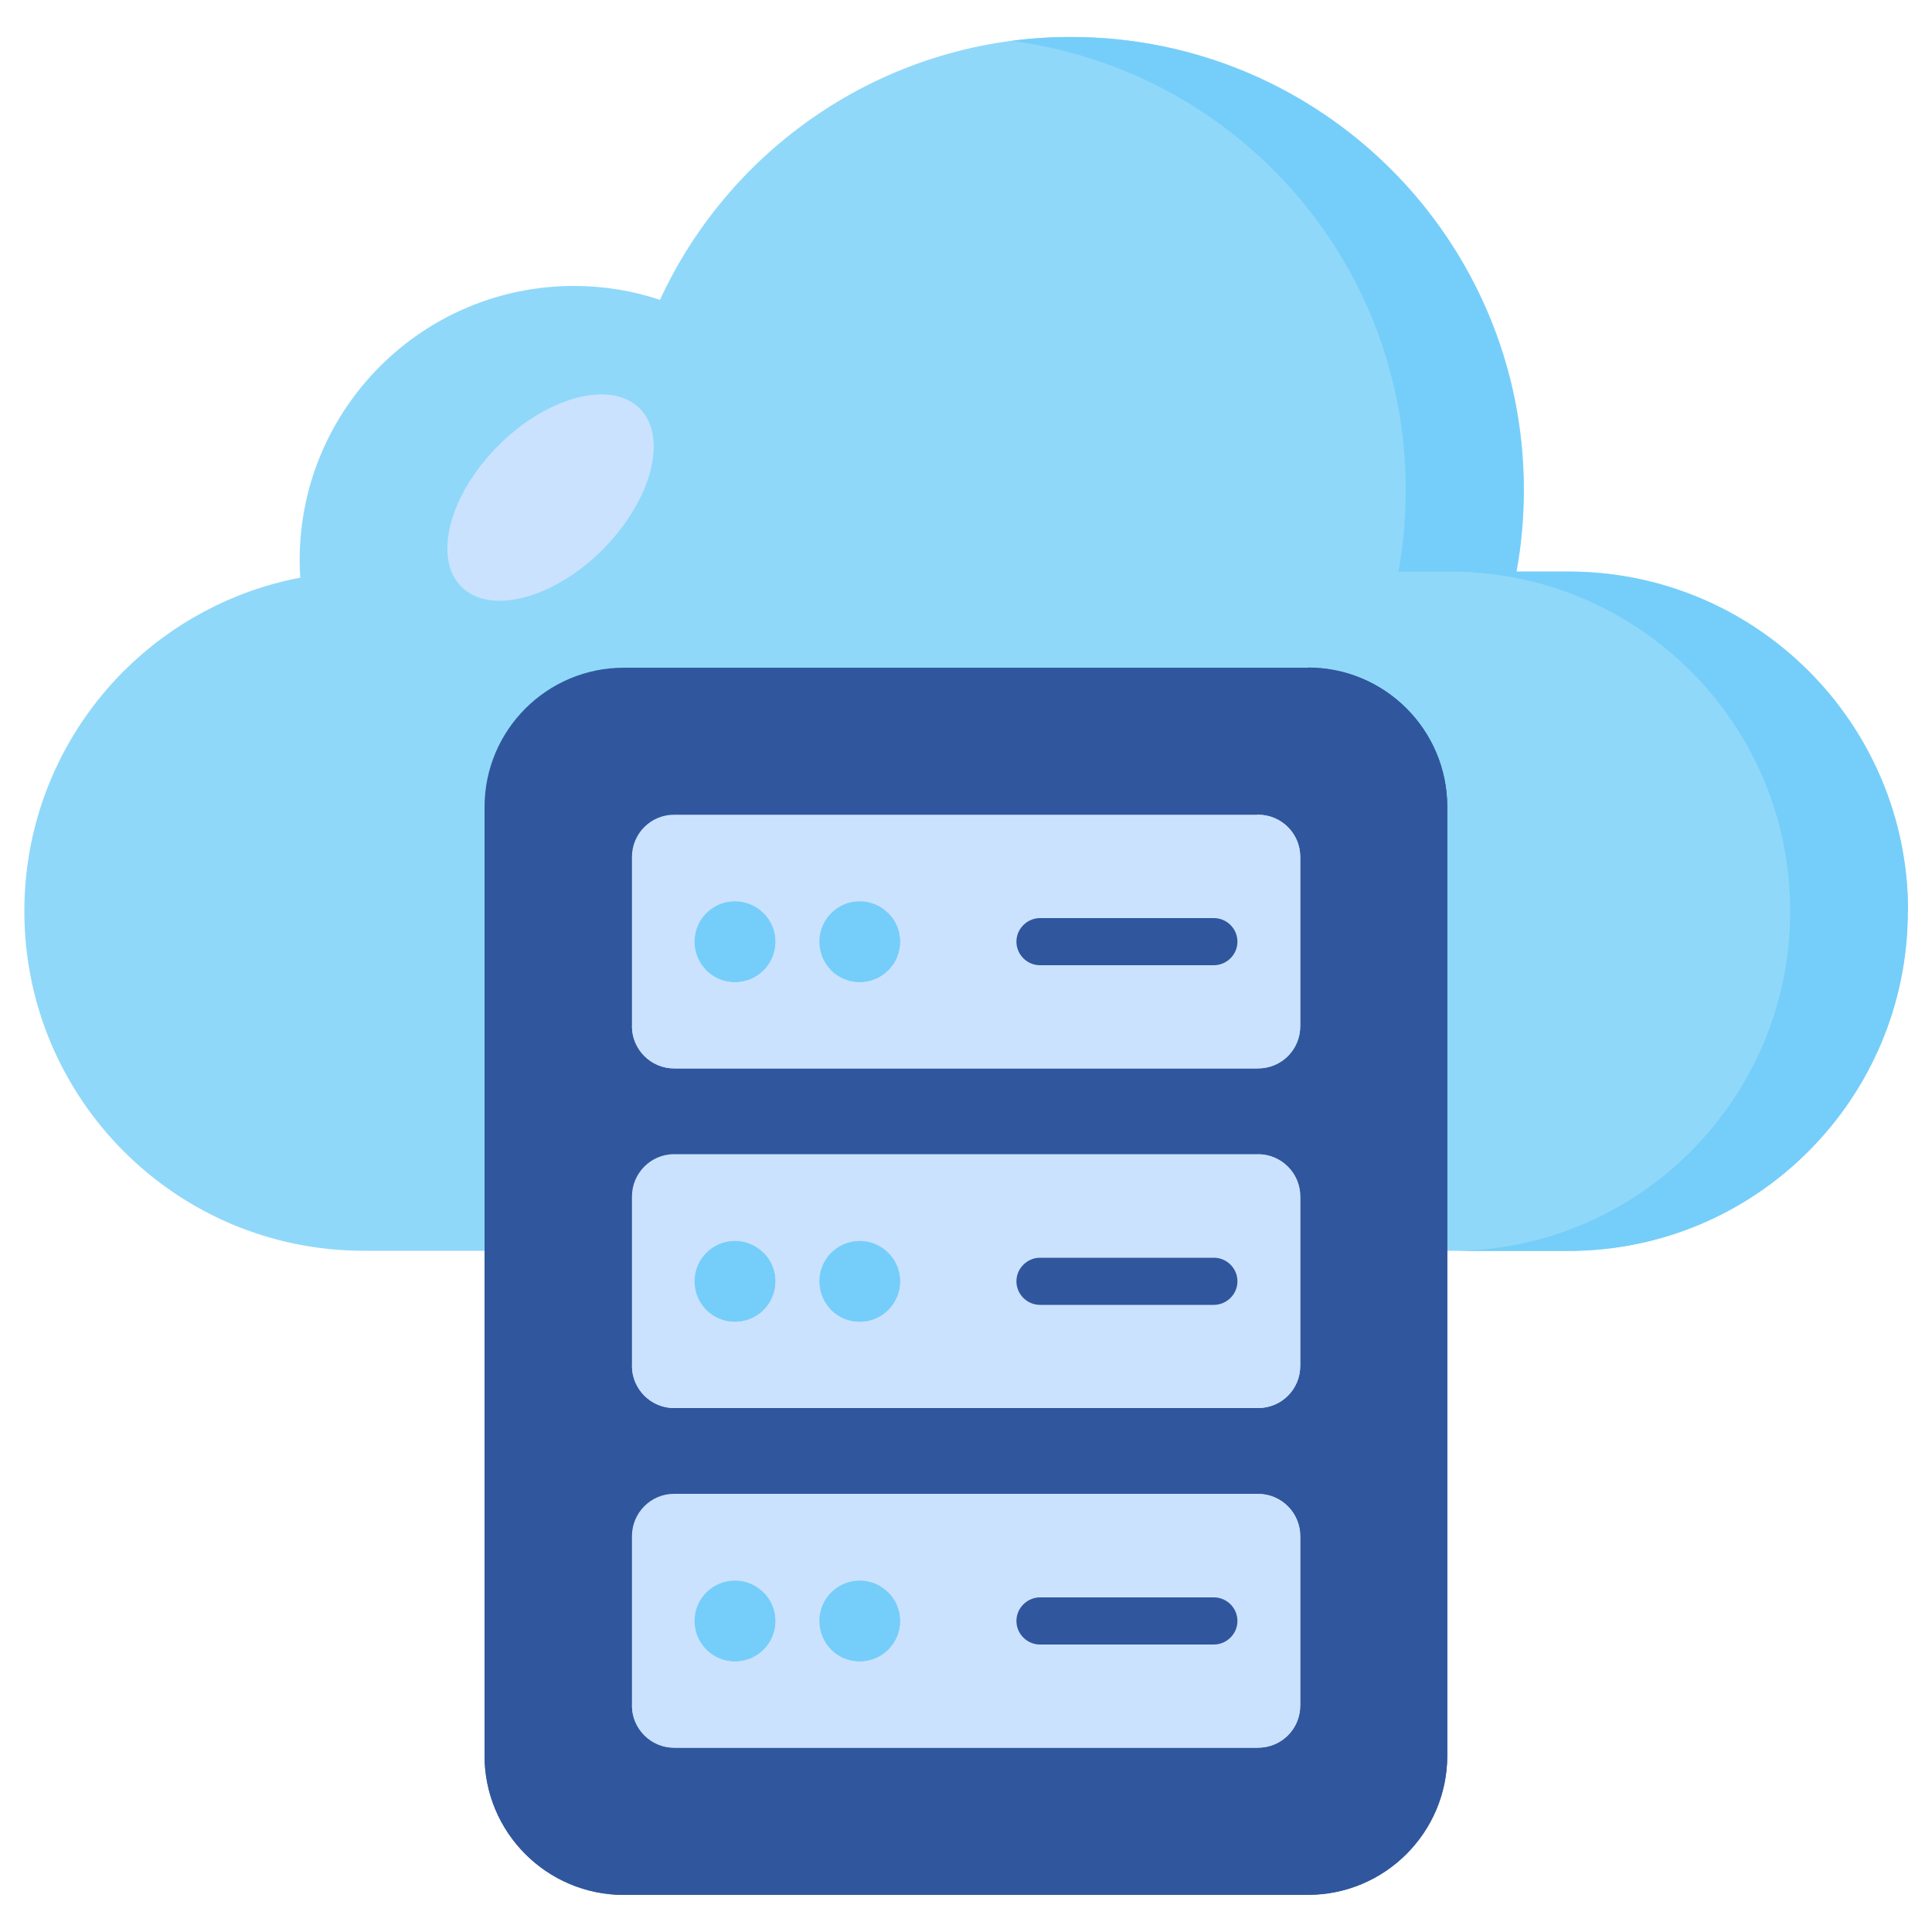
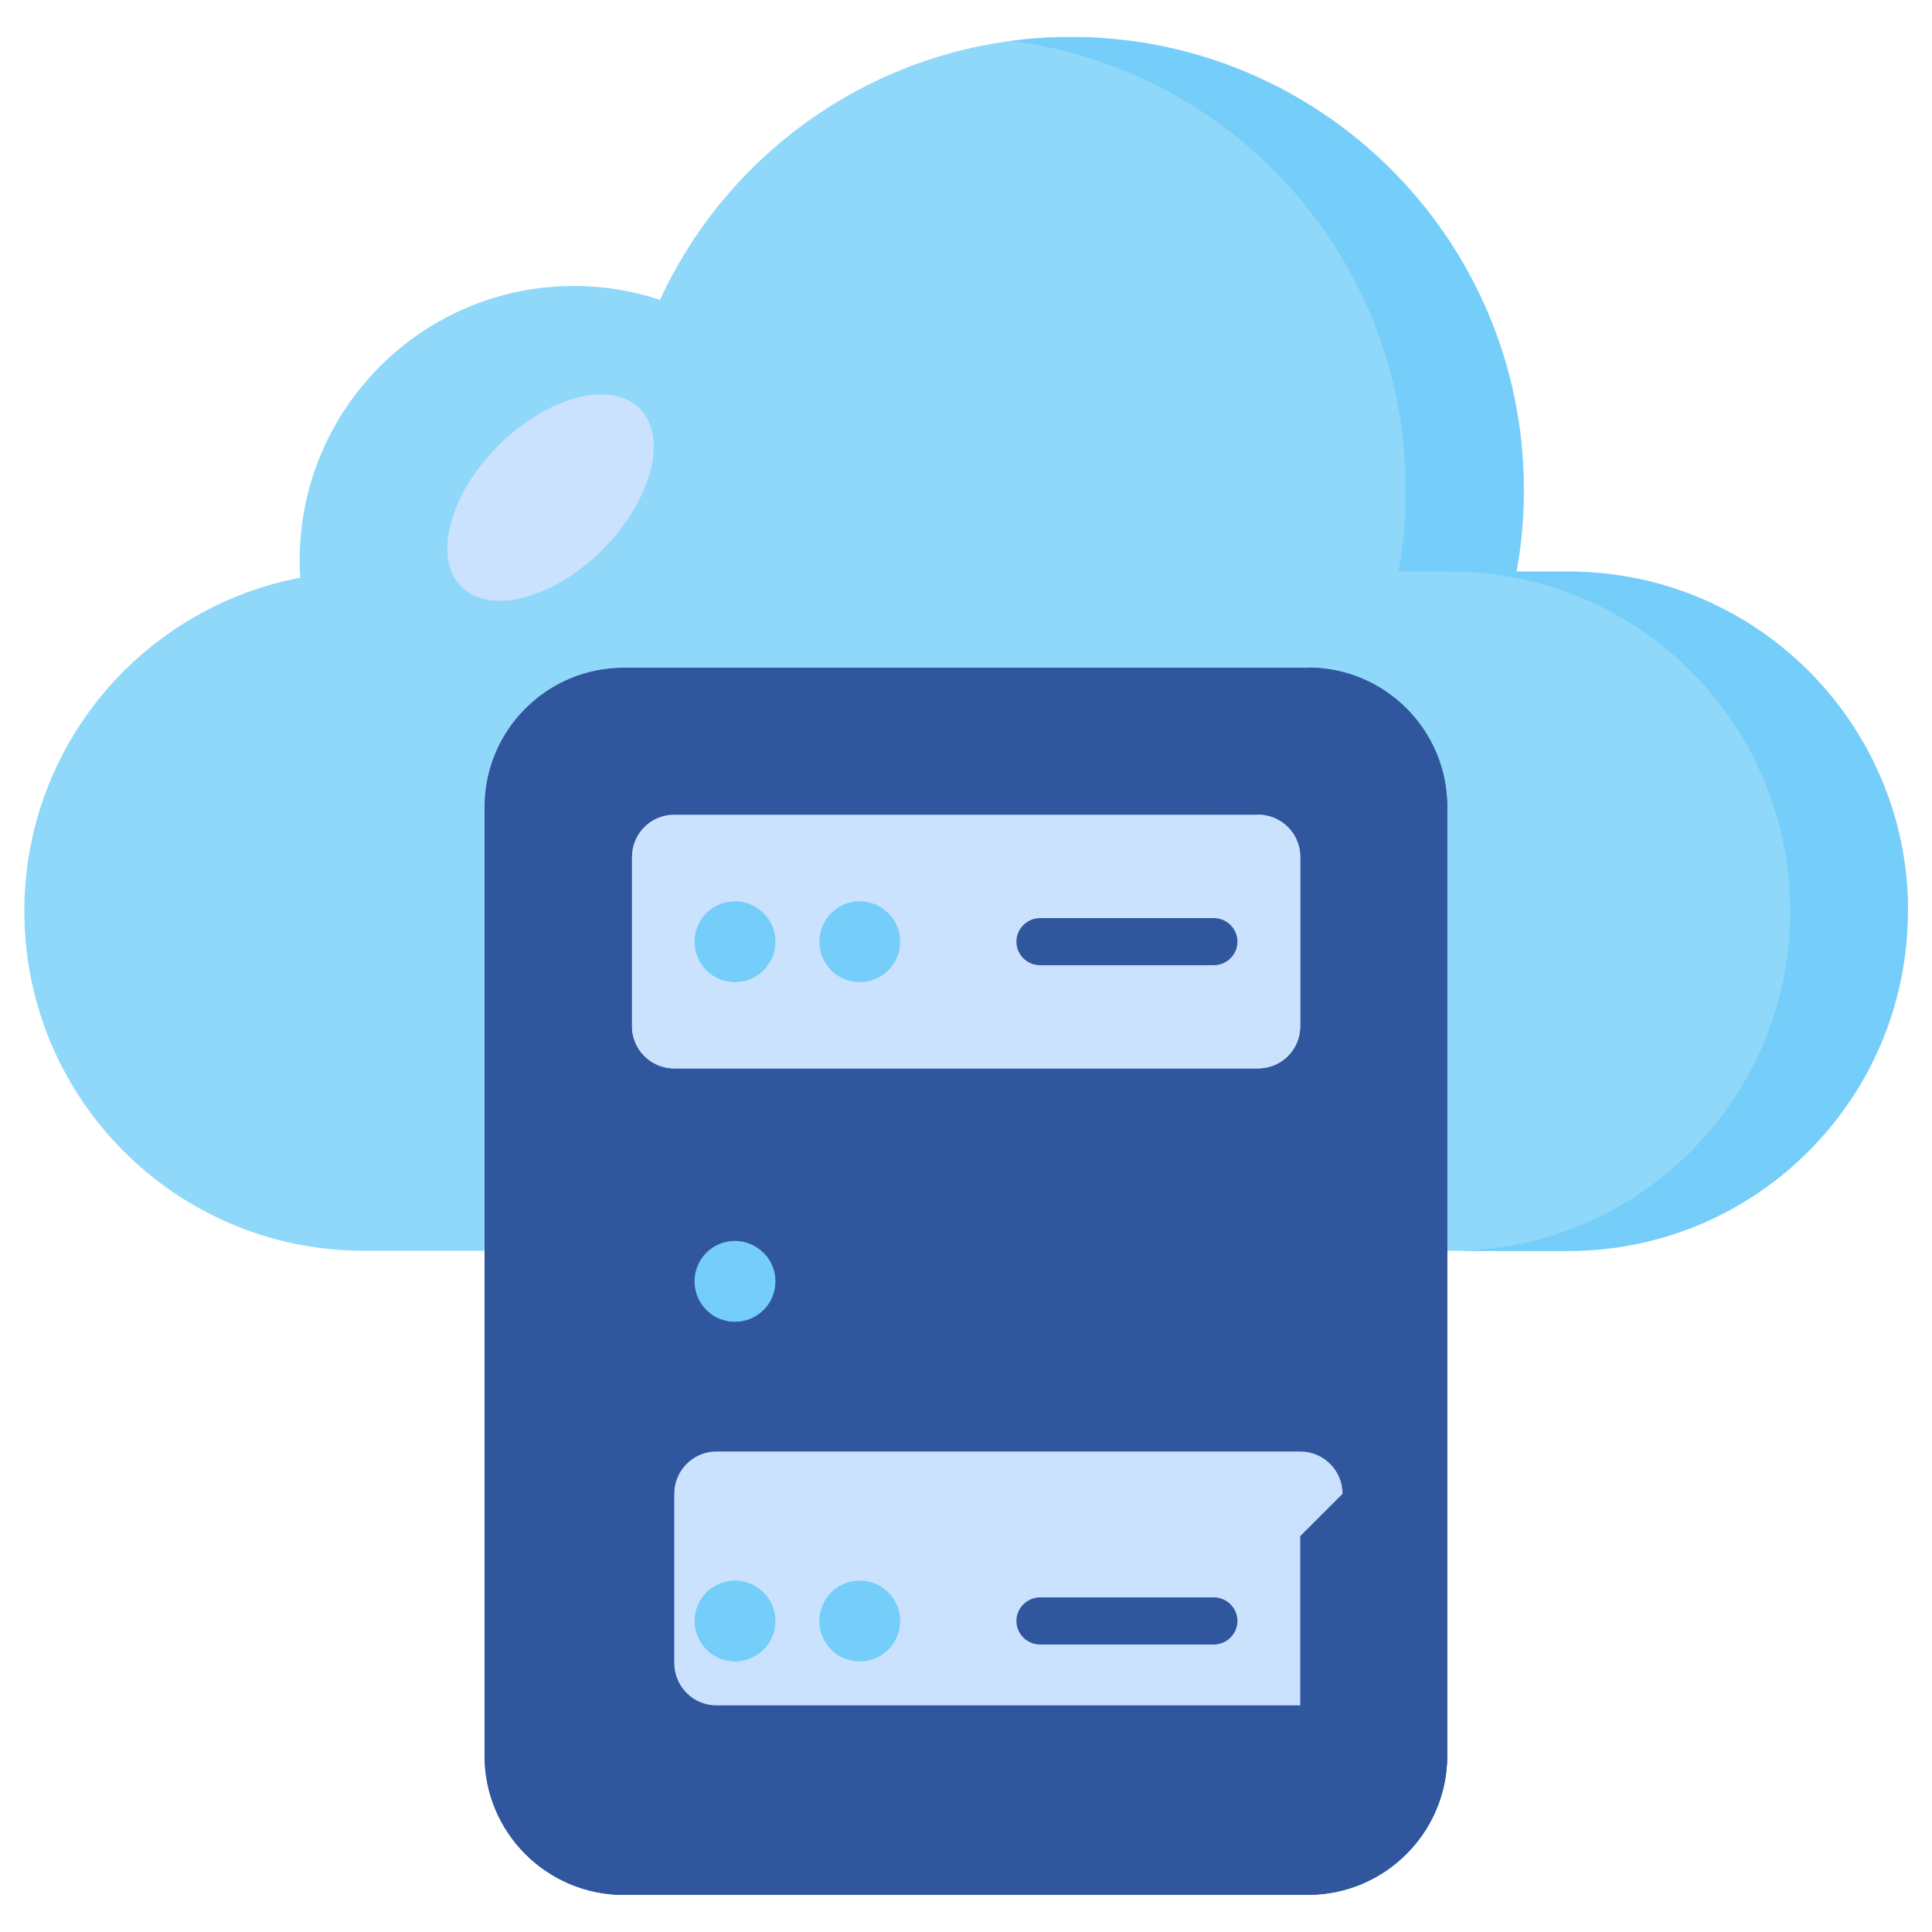
<svg xmlns="http://www.w3.org/2000/svg" id="uuid-295c2058-6d8e-4d95-ad91-842fb60da0a7" viewBox="0 0 100 100">
  <defs>
    <style>.uuid-bfa95f02-eda4-4b02-b30d-c07a70d8cd3a{clip-path:url(#uuid-e9710cd7-966b-49fb-98ab-f512dd0fd7bd);}.uuid-ce64f555-da5c-4888-b10c-048971bd3d42{fill:#30579d;}.uuid-ce64f555-da5c-4888-b10c-048971bd3d42,.uuid-3dc03543-e8ae-4f09-a4a7-e3f75d7ddec5,.uuid-acffba10-136e-416a-884d-a9731dac7ad8,.uuid-d931818e-c226-4250-b8a3-53a86273ddf9,.uuid-dc3f7034-a865-4047-afa8-5e67e272b65c{stroke-width:0px;}.uuid-3dc03543-e8ae-4f09-a4a7-e3f75d7ddec5{fill:#75cef9;}.uuid-acffba10-136e-416a-884d-a9731dac7ad8{fill:none;}.uuid-d931818e-c226-4250-b8a3-53a86273ddf9{fill:#cbe2ff;}.uuid-dc3f7034-a865-4047-afa8-5e67e272b65c{fill:#90d8f9;}</style>
    <clipPath id="uuid-e9710cd7-966b-49fb-98ab-f512dd0fd7bd">
      <rect class="uuid-acffba10-136e-416a-884d-a9731dac7ad8" width="100" height="100" />
    </clipPath>
  </defs>
  <g class="uuid-bfa95f02-eda4-4b02-b30d-c07a70d8cd3a">
    <path class="uuid-dc3f7034-a865-4047-afa8-5e67e272b65c" d="m98.74,47.16c0,4.86-1.96,9.25-5.15,12.43-3.18,3.19-7.57,5.15-12.43,5.15H18.83c-9.71,0-17.57-7.87-17.57-17.58,0-4.85,1.97-9.25,5.15-12.43,2.44-2.43,5.6-4.16,9.13-4.83-.02-.3-.03-.6-.03-.9,0-7.84,6.36-14.2,14.2-14.2,1.55,0,3.05.25,4.45.72,3.71-8.04,11.85-13.61,21.28-13.61,12.94,0,23.44,10.49,23.44,23.44,0,1.44-.13,2.86-.38,4.23h2.69c9.71,0,17.57,7.87,17.57,17.57h0Z" />
    <path class="uuid-3dc03543-e8ae-4f09-a4a7-e3f75d7ddec5" d="m98.75,47.17c0,4.84-1.97,9.25-5.15,12.43-3.18,3.18-7.57,5.15-12.43,5.15h-6.09c4.86,0,9.25-1.96,12.43-5.15,3.18-3.18,5.15-7.59,5.15-12.43,0-9.72-7.88-17.58-17.58-17.58h-2.7c.26-1.37.38-2.79.38-4.24,0-11.93-8.9-21.75-20.41-23.23,1.01-.14,2.03-.2,3.08-.2,12.95,0,23.43,10.48,23.43,23.43,0,1.45-.12,2.86-.38,4.24h2.7c9.7,0,17.58,7.86,17.58,17.58Z" />
    <path class="uuid-d931818e-c226-4250-b8a3-53a86273ddf9" d="m31.19,28.45c-2.54,2.54-5.82,3.4-7.31,1.92-1.48-1.49-.62-4.77,1.92-7.31s5.82-3.4,7.31-1.92c1.48,1.49.62,4.75-1.92,7.31Z" />
    <path class="uuid-ce64f555-da5c-4888-b10c-048971bd3d42" d="m67.7,98.08h-35.41c-3.98,0-7.21-3.23-7.21-7.21v-49.1c0-3.98,3.23-7.21,7.21-7.21h35.41c3.98,0,7.21,3.23,7.21,7.21v49.1c0,3.98-3.23,7.21-7.21,7.21Z" />
    <path class="uuid-ce64f555-da5c-4888-b10c-048971bd3d42" d="m67.7,98.08h-35.41c-3.98,0-7.21-3.23-7.21-7.21l42.62-56.32c3.98,0,7.21,3.23,7.21,7.21v49.1c0,3.98-3.23,7.21-7.21,7.21Z" />
-     <path class="uuid-d931818e-c226-4250-b8a3-53a86273ddf9" d="m67.3,79.51v8.76c0,1.22-.97,2.19-2.19,2.19h-30.22c-1.2,0-2.18-.98-2.18-2.19v-8.76c0-1.2.97-2.19,2.18-2.19h30.22c1.22,0,2.19.99,2.19,2.19Z" />
+     <path class="uuid-d931818e-c226-4250-b8a3-53a86273ddf9" d="m67.3,79.51v8.76h-30.22c-1.2,0-2.18-.98-2.18-2.19v-8.76c0-1.2.97-2.19,2.18-2.19h30.22c1.22,0,2.19.99,2.19,2.19Z" />
    <path class="uuid-d931818e-c226-4250-b8a3-53a86273ddf9" d="m67.3,44.35v8.76c0,1.22-.97,2.19-2.19,2.19h-30.22c-1.2,0-2.18-.98-2.18-2.19v-8.76c0-1.2.97-2.18,2.18-2.18h30.22c1.22,0,2.19.98,2.19,2.18Z" />
    <path class="uuid-d931818e-c226-4250-b8a3-53a86273ddf9" d="m67.3,44.35v8.76c0,1.22-.97,2.19-2.19,2.19h-30.22c-1.2,0-2.18-.98-2.18-2.19l32.4-10.94c1.22,0,2.19.98,2.19,2.18Z" />
-     <path class="uuid-d931818e-c226-4250-b8a3-53a86273ddf9" d="m67.3,61.93v8.76c0,1.22-.97,2.19-2.19,2.19h-30.22c-1.2,0-2.18-.98-2.18-2.19v-8.76c0-1.2.97-2.19,2.18-2.19h30.22c1.22,0,2.19.99,2.19,2.19Z" />
-     <path class="uuid-d931818e-c226-4250-b8a3-53a86273ddf9" d="m67.3,61.93v8.76c0,1.22-.97,2.19-2.19,2.19h-30.22c-1.2,0-2.18-.98-2.18-2.19l32.4-10.94c1.22,0,2.19.98,2.19,2.18Z" />
-     <path class="uuid-d931818e-c226-4250-b8a3-53a86273ddf9" d="m67.3,79.51v8.76c0,1.22-.97,2.19-2.19,2.19h-30.22c-1.2,0-2.18-.98-2.18-2.19l32.4-10.94c1.22,0,2.19.98,2.19,2.18Z" />
    <path class="uuid-3dc03543-e8ae-4f09-a4a7-e3f75d7ddec5" d="m40.13,48.74c0,1.15-.93,2.09-2.09,2.09s-2.09-.93-2.09-2.09.94-2.09,2.09-2.09,2.09.94,2.09,2.09Z" />
    <path class="uuid-3dc03543-e8ae-4f09-a4a7-e3f75d7ddec5" d="m39.52,50.22c-.82.81-2.13.81-2.95,0l2.95-2.95c.82.81.81,2.14,0,2.95Z" />
    <path class="uuid-3dc03543-e8ae-4f09-a4a7-e3f75d7ddec5" d="m46.59,48.74c0,1.15-.93,2.09-2.09,2.09s-2.09-.93-2.09-2.09.94-2.09,2.09-2.09,2.09.94,2.09,2.09Z" />
    <path class="uuid-3dc03543-e8ae-4f09-a4a7-e3f75d7ddec5" d="m45.97,50.22c-.82.81-2.13.81-2.95,0l2.95-2.95c.82.81.81,2.14,0,2.95Z" />
    <path class="uuid-ce64f555-da5c-4888-b10c-048971bd3d42" d="m64.05,48.74c0,.34-.14.64-.36.86-.22.22-.53.36-.86.36h-9c-.67,0-1.22-.55-1.22-1.22,0-.34.14-.64.36-.86.22-.22.53-.36.86-.36h9c.67,0,1.22.55,1.22,1.22Z" />
    <path class="uuid-3dc03543-e8ae-4f09-a4a7-e3f75d7ddec5" d="m40.13,66.32c0,1.15-.93,2.09-2.09,2.09s-2.09-.93-2.09-2.09.94-2.09,2.09-2.09,2.09.94,2.09,2.09Z" />
    <path class="uuid-3dc03543-e8ae-4f09-a4a7-e3f75d7ddec5" d="m39.52,67.8c-.82.81-2.13.81-2.95,0l2.95-2.95c.82.81.81,2.14,0,2.95Z" />
-     <path class="uuid-3dc03543-e8ae-4f09-a4a7-e3f75d7ddec5" d="m46.59,66.32c0,1.15-.93,2.09-2.09,2.09s-2.09-.93-2.09-2.09.94-2.09,2.09-2.09,2.09.94,2.09,2.09Z" />
-     <path class="uuid-3dc03543-e8ae-4f09-a4a7-e3f75d7ddec5" d="m45.97,67.8c-.82.81-2.13.81-2.95,0l2.95-2.95c.82.81.81,2.14,0,2.95Z" />
    <path class="uuid-ce64f555-da5c-4888-b10c-048971bd3d42" d="m64.05,66.32c0,.34-.14.64-.36.86-.22.22-.53.36-.86.36h-9c-.67,0-1.22-.55-1.22-1.22,0-.34.14-.64.36-.86.22-.22.53-.36.86-.36h9c.67,0,1.22.55,1.22,1.22Z" />
    <path class="uuid-3dc03543-e8ae-4f09-a4a7-e3f75d7ddec5" d="m40.13,83.9c0,1.15-.93,2.09-2.09,2.09s-2.09-.93-2.09-2.09.94-2.09,2.09-2.09,2.09.94,2.09,2.09Z" />
    <path class="uuid-3dc03543-e8ae-4f09-a4a7-e3f75d7ddec5" d="m39.52,85.38c-.82.81-2.13.81-2.95,0l2.95-2.95c.82.81.81,2.14,0,2.95Z" />
    <path class="uuid-3dc03543-e8ae-4f09-a4a7-e3f75d7ddec5" d="m46.59,83.9c0,1.15-.93,2.09-2.09,2.09s-2.09-.93-2.09-2.09.94-2.09,2.09-2.09,2.09.94,2.09,2.09Z" />
    <path class="uuid-3dc03543-e8ae-4f09-a4a7-e3f75d7ddec5" d="m45.97,85.38c-.82.81-2.13.81-2.95,0l2.95-2.95c.82.81.81,2.14,0,2.95Z" />
    <path class="uuid-ce64f555-da5c-4888-b10c-048971bd3d42" d="m64.05,83.9c0,.34-.14.64-.36.86-.22.22-.53.36-.86.36h-9c-.67,0-1.22-.55-1.22-1.22,0-.34.14-.64.36-.86.22-.22.53-.36.86-.36h9c.67,0,1.22.55,1.22,1.22Z" />
  </g>
</svg>